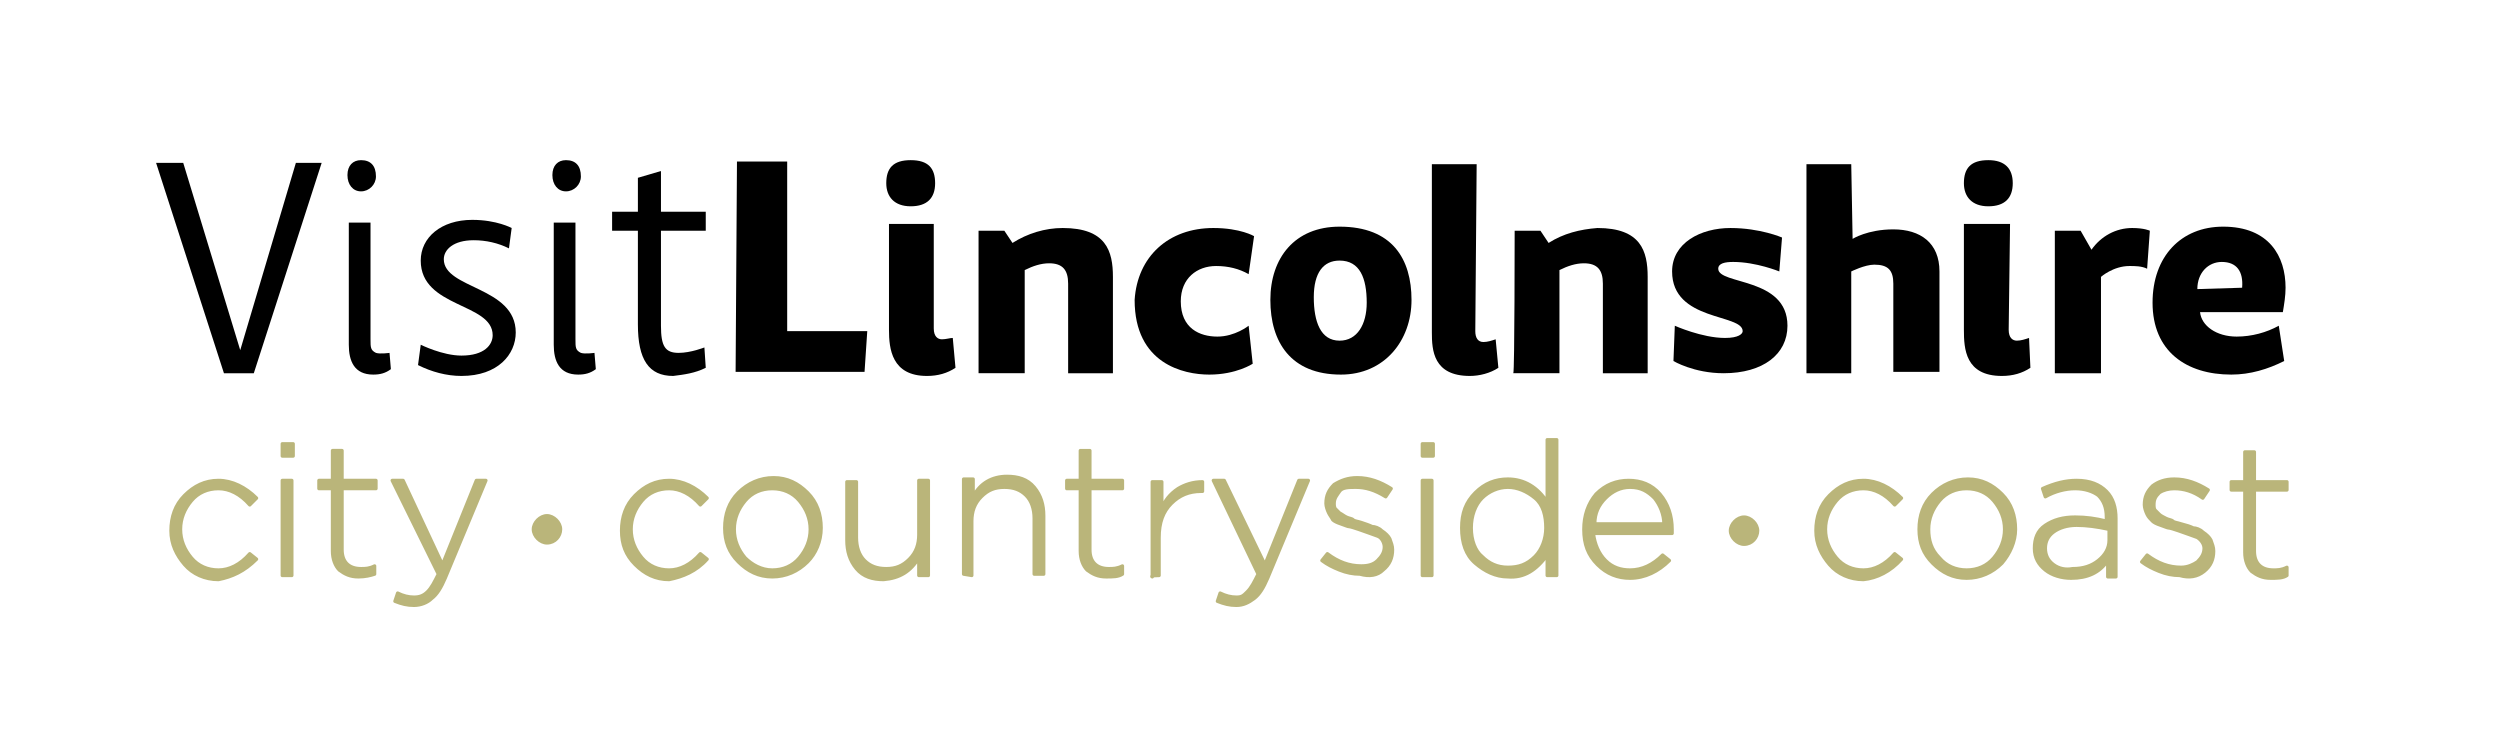
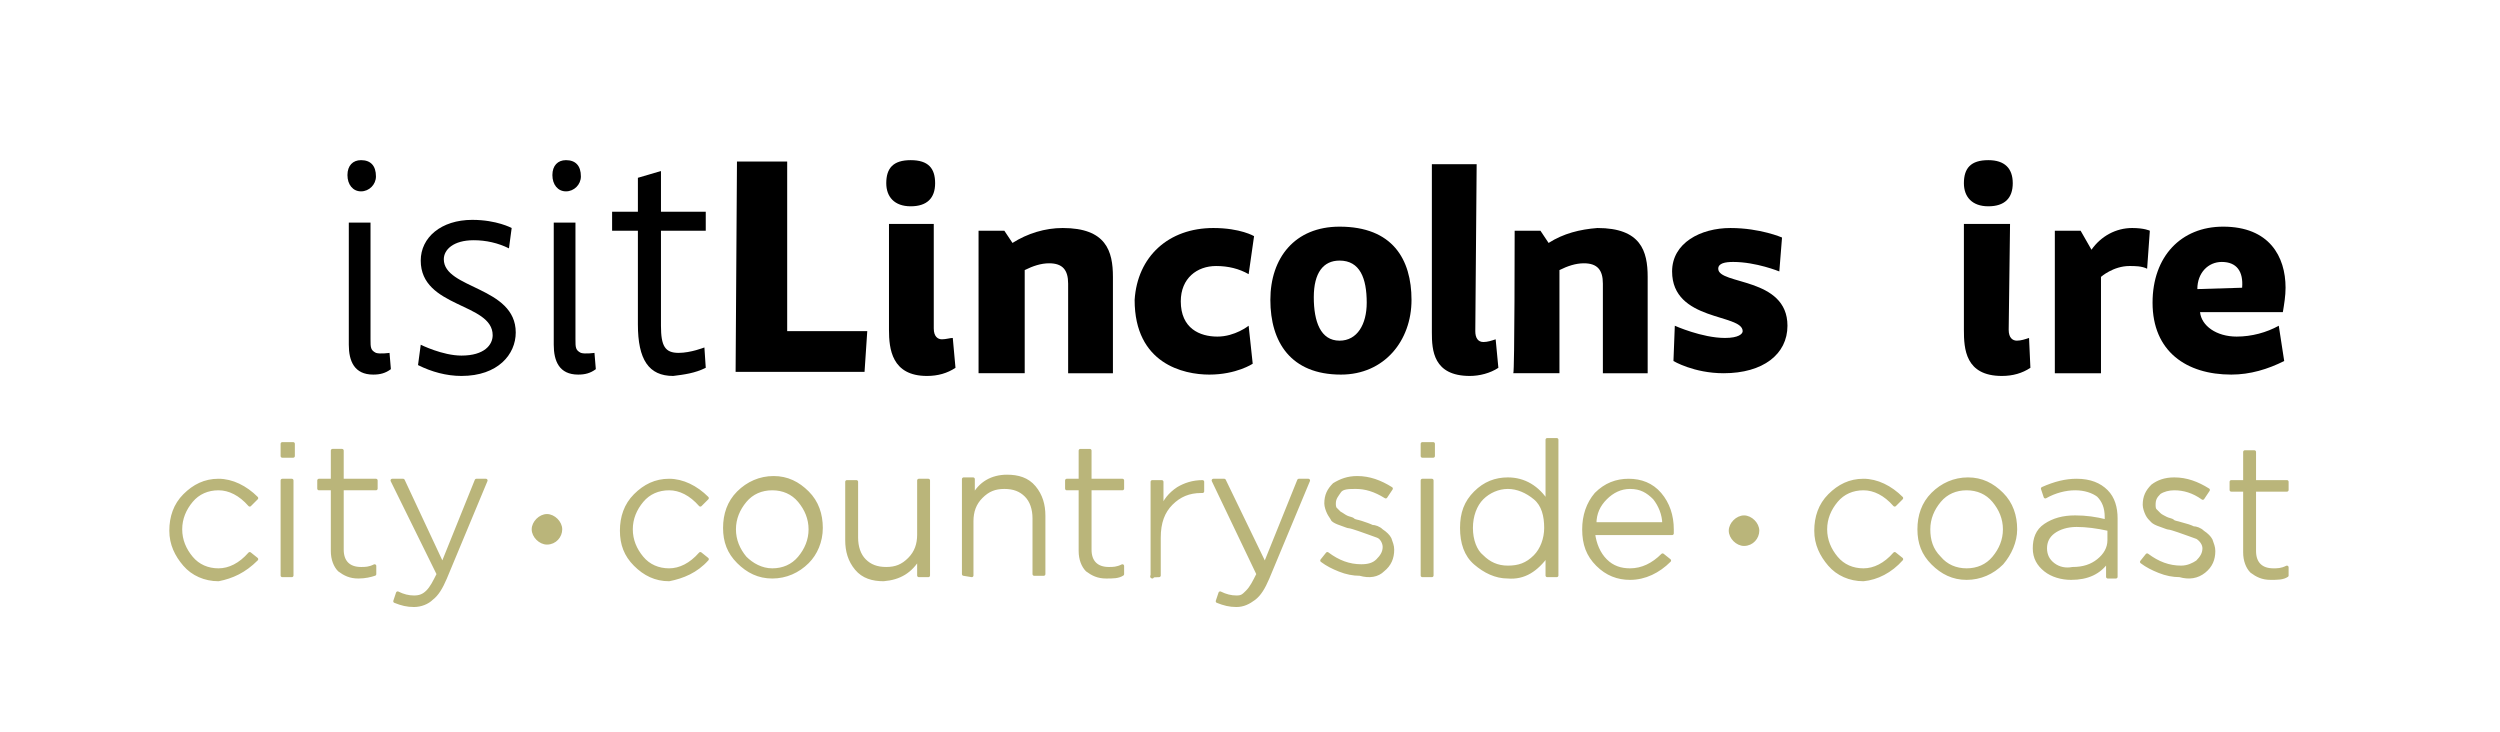
<svg xmlns="http://www.w3.org/2000/svg" version="1.1" id="Layer_1" x="0px" y="0px" viewBox="0 0 184.2 53.9" style="enable-background:new 0 0 184.2 53.9;" xml:space="preserve">
  <style type="text/css">
	.st0{fill:#FFFFFF;}
	.st1{fill:#BAB57A;stroke:#BAB57A;stroke-width:0.25;stroke-linecap:round;stroke-linejoin:round;}
</style>
  <g id="base">
    <rect class="st0" width="184.2" height="53.9" />
  </g>
  <g id="Layer_2_00000013899374890429153230000009257841737878005679_">
    <g id="Layer_1-2">
      <g>
-         <path d="M21.8,12h1.9l-5,15.5h-2.2l-5-15.5h2l4.2,13.8L21.8,12z" />
        <path d="M26.6,11.8c0.7,0,1.1,0.4,1.1,1.2c0,0.6-0.5,1.1-1.1,1.1c0,0,0,0,0,0c-0.6,0-1-0.5-1-1.2S26,11.8,26.6,11.8z M27.4,16.4     h-1.7v9c0,1.2,0.4,2.2,1.8,2.2c0.5,0,0.9-0.1,1.3-0.4l-0.1-1.2c0,0-0.7,0.1-1,0c-0.4-0.2-0.4-0.4-0.4-1V16.4L27.4,16.4z" />
        <path d="M37.5,18.3c-0.8-0.4-1.7-0.6-2.6-0.6c-1.5,0-2.2,0.7-2.2,1.4c0,2.2,5.3,2,5.3,5.4c0,1.6-1.3,3.2-4,3.2     c-1.1,0-2.2-0.3-3.2-0.8l0.2-1.5c0,0,1.6,0.8,3,0.8c1.7,0,2.3-0.8,2.3-1.5c0-2.4-5.3-2-5.3-5.5c0-1.7,1.5-3,3.8-3     c1.8,0,2.9,0.6,2.9,0.6L37.5,18.3z" />
        <path d="M41.7,11.8c0.7,0,1.1,0.4,1.1,1.2c0,0.6-0.5,1.1-1.1,1.1c0,0,0,0,0,0c-0.6,0-1-0.5-1-1.2S41.1,11.8,41.7,11.8z      M42.5,16.4h-1.7v9c0,1.2,0.4,2.2,1.8,2.2c0.5,0,0.9-0.1,1.3-0.4l-0.1-1.2c0,0-0.7,0.1-1,0c-0.4-0.2-0.4-0.4-0.4-1V16.4z" />
        <path d="M47,15.6v-2.5l1.7-0.5v3H52V17h-3.3v7c0,1.5,0.3,2,1.3,2c0.9,0,1.9-0.4,1.9-0.4l0.1,1.5c-0.8,0.4-1.6,0.5-2.4,0.6     c-1.8,0-2.6-1.2-2.6-3.8V17h-1.9v-1.4C45.1,15.6,47,15.6,47,15.6z" />
        <path d="M54.3,11.9H58v12.5h5.9l-0.2,3h-9.5L54.3,11.9L54.3,11.9z" />
        <path d="M68.9,13.5c0,1.1-0.6,1.7-1.8,1.7s-1.8-0.7-1.8-1.7c0-1.1,0.5-1.7,1.8-1.7C68.4,11.8,68.9,12.4,68.9,13.5z M68.8,16.5     h-3.3v7.8c0,1.4,0.2,3.4,2.8,3.4c0.8,0,1.5-0.2,2.1-0.6l-0.2-2.2C70,24.9,69.7,25,69.4,25c-0.3,0-0.6-0.2-0.6-0.8L68.8,16.5     L68.8,16.5z" />
        <path d="M72.1,17H74l0.6,0.9c1.1-0.7,2.4-1.1,3.7-1.1c3.2,0,3.7,1.7,3.7,3.6v7.1h-3.3v-6.6c0-1-0.4-1.5-1.4-1.5     c-0.6,0-1.2,0.2-1.8,0.5v7.6h-3.4V17L72.1,17z" />
        <path d="M89.4,16.8c2,0,3,0.6,3,0.6L92,20.2c-0.7-0.4-1.5-0.6-2.4-0.6c-1.4,0-2.6,0.9-2.6,2.6c0,2,1.4,2.6,2.7,2.6     s2.3-0.8,2.3-0.8l0.3,2.8c0,0-1.2,0.8-3.2,0.8c-1.9,0-5.5-0.8-5.5-5.5C83.8,18.9,86.1,16.8,89.4,16.8L89.4,16.8z" />
        <path d="M98.7,16.7c3.9,0,5.3,2.4,5.3,5.4s-2,5.5-5.2,5.5c-3.7,0-5.2-2.4-5.2-5.5S95.4,16.7,98.7,16.7L98.7,16.7z M98.7,25.1     c1.3,0,2-1.2,2-2.8c0-1.8-0.5-3.1-2-3.1c-1.2,0-1.9,0.9-1.9,2.7S97.3,25.1,98.7,25.1z" />
        <path d="M108.7,24.4c0,0.5,0.2,0.8,0.6,0.8c0.3,0,0.6-0.1,0.9-0.2l0.2,2.1c-0.6,0.4-1.4,0.6-2.1,0.6c-2.7,0-2.8-1.9-2.8-3.2V12.1     h3.3L108.7,24.4L108.7,24.4z" />
        <path d="M111.6,17h1.9l0.6,0.9c1.1-0.7,2.3-1,3.6-1.1c3.2,0,3.7,1.7,3.7,3.6v7.1h-3.3v-6.6c0-1-0.4-1.5-1.4-1.5     c-0.6,0-1.2,0.2-1.8,0.5v7.6h-3.4C111.6,27.4,111.6,17,111.6,17z" />
        <path d="M131.1,20c0,0-1.7-0.7-3.4-0.7c-0.6,0-1.1,0.1-1.1,0.5c0,1.2,5.1,0.6,5.1,4.2c0,2.1-1.8,3.5-4.7,3.5     c-2.2,0-3.7-0.9-3.7-0.9l0.1-2.6c0,0,2,0.9,3.7,0.9c1,0,1.3-0.3,1.3-0.5c0-1.3-5.2-0.7-5.2-4.4c0-2.1,2.1-3.2,4.3-3.2     s3.8,0.7,3.8,0.7L131.1,20L131.1,20z" />
-         <path d="M136.5,17.6c0,0,1.1-0.7,3-0.7c2,0,3.4,1,3.4,3.1v7.4h-3.4v-6.5c0-1-0.4-1.4-1.4-1.4c-0.7,0-1.7,0.5-1.7,0.5v7.5h-3.3     V12.1h3.3L136.5,17.6L136.5,17.6z" />
        <path d="M148.3,13.5c0,1.1-0.6,1.7-1.8,1.7s-1.8-0.7-1.8-1.7c0-1.1,0.5-1.7,1.8-1.7C147.7,11.8,148.3,12.4,148.3,13.5z      M148.1,16.5h-3.4v7.8c0,1.4,0.1,3.4,2.8,3.4c0.8,0,1.5-0.2,2.1-0.6l-0.1-2.2c-0.3,0.1-0.6,0.2-0.9,0.2c-0.3,0-0.6-0.2-0.6-0.8     L148.1,16.5L148.1,16.5z" />
        <path d="M151.4,17h1.9l0.8,1.4c0.7-1,1.8-1.6,3-1.6c0.9,0,1.3,0.2,1.3,0.2l-0.2,2.8c-0.4-0.2-0.9-0.2-1.3-0.2     c-1.2,0-2.1,0.8-2.1,0.8v7.1h-3.4V17L151.4,17z" />
        <path d="M162.1,23c0.1,1,1.2,1.8,2.7,1.8c1.1,0,2.2-0.3,3.1-0.8l0.4,2.6c-1.2,0.6-2.5,1-3.9,1c-3.3,0-5.8-1.7-5.8-5.3     c0-3.4,2.1-5.6,5.2-5.6c3.4,0,4.6,2.2,4.6,4.5c0,0.6-0.1,1.2-0.2,1.8L162.1,23L162.1,23z M165.2,21.2c0.1-1.2-0.4-1.9-1.5-1.9     c-1,0-1.8,0.8-1.8,2L165.2,21.2L165.2,21.2z" />
      </g>
    </g>
  </g>
  <g>
    <g>
      <path class="st1" d="M40.3,40c0.6,0,1-0.5,1-1s-0.5-1-1-1s-1,0.5-1,1S39.8,40,40.3,40" />
      <path class="st1" d="M128.5,40.1c0.6,0,1-0.5,1-1s-0.5-1-1-1s-1,0.5-1,1S128,40.1,128.5,40.1" />
    </g>
    <path class="st1" d="M168.5,42.4v-0.6c-0.4,0.2-0.7,0.2-1,0.2c-0.9,0-1.4-0.5-1.4-1.4v-4.5h2.4v-0.6h-2.4v-2.2h-0.7v2.2h-1v0.6h1   v4.6c0,0.6,0.2,1.1,0.5,1.4c0.4,0.3,0.8,0.5,1.4,0.5C167.8,42.6,168.2,42.6,168.5,42.4 M162.4,42.1c0.5-0.4,0.7-0.9,0.7-1.5v0   c0-0.3-0.1-0.5-0.2-0.8c-0.1-0.2-0.3-0.4-0.6-0.6c-0.2-0.2-0.5-0.3-0.7-0.3c-0.2-0.1-0.5-0.2-0.9-0.3c-0.3-0.1-0.5-0.1-0.6-0.2   s-0.3-0.1-0.5-0.2s-0.4-0.2-0.5-0.3c-0.1-0.1-0.2-0.2-0.3-0.3s-0.1-0.3-0.1-0.4v0c0-0.4,0.1-0.6,0.4-0.9c0.3-0.2,0.7-0.3,1.1-0.3   c0.7,0,1.4,0.2,2.1,0.7l0.4-0.6c-0.8-0.5-1.6-0.8-2.5-0.8c-0.7,0-1.2,0.2-1.6,0.5c-0.4,0.4-0.6,0.8-0.6,1.4v0   c0,0.2,0.1,0.5,0.2,0.7s0.2,0.3,0.4,0.5c0.1,0.1,0.3,0.2,0.6,0.3c0.3,0.1,0.5,0.2,0.6,0.2s0.4,0.1,0.7,0.2c0.6,0.2,1.1,0.4,1.4,0.5   c0.3,0.2,0.5,0.5,0.5,0.8v0c0,0.4-0.2,0.7-0.5,1c-0.3,0.2-0.7,0.4-1.2,0.4c-0.9,0-1.7-0.3-2.5-0.9l-0.4,0.5   c0.4,0.3,0.8,0.5,1.3,0.7c0.5,0.2,1,0.3,1.5,0.3C161.3,42.6,161.9,42.5,162.4,42.1 M151.3,41.6c-0.4-0.3-0.6-0.7-0.6-1.2v0   c0-0.5,0.2-0.9,0.6-1.2c0.4-0.3,1-0.5,1.7-0.5s1.5,0.1,2.4,0.3v0.8c0,0.6-0.3,1.1-0.8,1.5s-1.1,0.6-1.9,0.6   C152.2,42,151.7,41.9,151.3,41.6 M155.3,41.3v1.2h0.6v-4.3c0-0.8-0.2-1.5-0.7-2c-0.5-0.5-1.2-0.8-2.2-0.8c-0.8,0-1.6,0.2-2.5,0.6   l0.2,0.6c0.7-0.4,1.5-0.6,2.2-0.6s1.3,0.2,1.7,0.5c0.4,0.4,0.6,0.9,0.6,1.6v0.3c-0.8-0.2-1.5-0.3-2.3-0.3c-0.9,0-1.6,0.2-2.2,0.6   c-0.6,0.4-0.8,1-0.8,1.7v0c0,0.7,0.3,1.2,0.8,1.6s1.2,0.6,1.9,0.6C153.8,42.6,154.7,42.2,155.3,41.3 M142.9,41.1   c-0.6-0.6-0.8-1.3-0.8-2.1v0c0-0.8,0.3-1.5,0.8-2.1s1.2-0.9,2-0.9s1.5,0.3,2,0.9s0.8,1.3,0.8,2.1v0c0,0.8-0.3,1.5-0.8,2.1   c-0.5,0.6-1.2,0.9-2,0.9S143.4,41.7,142.9,41.1 M148.5,39L148.5,39c0-1-0.3-1.9-1-2.6s-1.5-1.1-2.5-1.1s-1.9,0.4-2.6,1.1   c-0.7,0.7-1,1.6-1,2.6v0c0,1,0.3,1.8,1,2.5s1.5,1.1,2.5,1.1s1.9-0.4,2.6-1.1C148.1,40.8,148.5,39.9,148.5,39 M140.1,41.2l-0.5-0.4   c-0.7,0.8-1.5,1.2-2.3,1.2c-0.8,0-1.5-0.3-2-0.9s-0.8-1.3-0.8-2.1v0c0-0.8,0.3-1.5,0.8-2.1c0.5-0.6,1.2-0.9,2-0.9s1.6,0.4,2.3,1.2   l0.5-0.5c-0.8-0.8-1.8-1.3-2.8-1.3c-1,0-1.8,0.4-2.5,1.1s-1,1.6-1,2.6v0c0,1,0.4,1.8,1,2.5s1.5,1.1,2.5,1.1   C138.3,42.6,139.3,42.1,140.1,41.2 M118.3,36.7c0.5-0.5,1.1-0.8,1.8-0.8c0.8,0,1.3,0.3,1.8,0.8c0.4,0.5,0.7,1.2,0.7,1.9h-5.1   C117.5,37.8,117.8,37.2,118.3,36.7 M123,41.3l-0.5-0.4c-0.7,0.7-1.5,1.1-2.4,1.1c-0.7,0-1.3-0.2-1.8-0.7c-0.5-0.5-0.8-1.2-0.9-2   h5.8c0-0.1,0-0.2,0-0.3c0-1-0.3-1.9-0.9-2.6c-0.6-0.7-1.4-1-2.3-1s-1.7,0.3-2.4,1c-0.6,0.7-0.9,1.6-0.9,2.6v0c0,1.1,0.3,1.9,1,2.6   c0.7,0.7,1.5,1,2.4,1C121.2,42.6,122.2,42.1,123,41.3 M108.4,38.9L108.4,38.9c0-0.9,0.3-1.7,0.8-2.2c0.5-0.5,1.2-0.8,1.9-0.8   s1.4,0.3,2,0.8s0.8,1.3,0.8,2.2v0c0,0.8-0.3,1.6-0.8,2.1c-0.6,0.6-1.2,0.8-2,0.8s-1.4-0.3-1.9-0.8   C108.7,40.6,108.4,39.8,108.4,38.9 M114,40.9v1.5h0.7v-10H114V37c-0.7-1.1-1.7-1.7-2.9-1.7c-0.9,0-1.7,0.3-2.4,1s-1,1.5-1,2.6v0   c0,1.1,0.3,2,1,2.6s1.5,1,2.4,1C112.3,42.6,113.2,42,114,40.9 M105.5,35.4h-0.7v7h0.7V35.4z M105.6,32.7h-0.8v0.9h0.8V32.7z    M101.9,42c0.5-0.4,0.7-0.9,0.7-1.5v0c0-0.3-0.1-0.5-0.2-0.8c-0.1-0.2-0.3-0.4-0.6-0.6c-0.2-0.2-0.5-0.3-0.7-0.3   c-0.2-0.1-0.5-0.2-0.8-0.3c-0.3-0.1-0.5-0.1-0.6-0.2s-0.3-0.1-0.5-0.2c-0.2-0.1-0.3-0.2-0.5-0.3c-0.1-0.1-0.2-0.2-0.3-0.3   s-0.1-0.3-0.1-0.4v0c0-0.4,0.2-0.6,0.4-0.9s0.7-0.3,1.2-0.3c0.7,0,1.4,0.2,2.2,0.7l0.4-0.6c-0.8-0.5-1.6-0.8-2.5-0.8   c-0.7,0-1.2,0.2-1.7,0.5c-0.4,0.4-0.6,0.8-0.6,1.4v0c0,0.2,0.1,0.5,0.2,0.7s0.2,0.3,0.3,0.5c0.1,0.1,0.3,0.2,0.6,0.3   s0.5,0.2,0.6,0.2s0.4,0.1,0.7,0.2c0.6,0.2,1.1,0.4,1.4,0.5s0.5,0.5,0.5,0.8v0c0,0.4-0.2,0.7-0.5,1s-0.7,0.4-1.2,0.4   c-0.9,0-1.7-0.3-2.5-0.9l-0.4,0.5c0.4,0.3,0.8,0.5,1.3,0.7c0.5,0.2,1,0.3,1.5,0.3C100.9,42.5,101.5,42.4,101.9,42 M90.2,35.4h-0.8   l3.3,6.9c-0.3,0.6-0.5,1-0.8,1.3S91.5,44,91.1,44c-0.4,0-0.8-0.1-1.2-0.3l-0.2,0.6c0.5,0.2,0.9,0.3,1.4,0.3c0.5,0,0.9-0.2,1.3-0.5   c0.4-0.3,0.7-0.8,1-1.5l3-7.2h-0.7l-2.5,6.2L90.2,35.4L90.2,35.4L90.2,35.4z M85.4,42.4v-2.8c0-1.1,0.3-1.9,0.9-2.5   s1.3-0.9,2.2-0.9h0.1v-0.7c-0.7,0-1.3,0.2-1.8,0.5c-0.6,0.4-1,0.9-1.2,1.5v-2h-0.7v7C84.7,42.4,85.4,42.4,85.4,42.4z M82.7,42.3   v-0.6c-0.4,0.2-0.7,0.2-1,0.2c-0.9,0-1.4-0.5-1.4-1.4v-4.5h2.4v-0.6h-2.4v-2.2h-0.7v2.2h-1v0.6h1v4.6c0,0.6,0.2,1.1,0.5,1.4   c0.4,0.3,0.8,0.5,1.4,0.5C82,42.5,82.4,42.5,82.7,42.3 M71.6,42.4v-4c0-0.7,0.2-1.3,0.7-1.8c0.5-0.5,1-0.7,1.7-0.7s1.2,0.2,1.6,0.6   c0.4,0.4,0.6,1,0.6,1.7v4.1h0.7v-4.3c0-0.8-0.2-1.5-0.7-2.1s-1.2-0.8-2-0.8c-1.1,0-2,0.5-2.5,1.5v-1.3h-0.7v7L71.6,42.4L71.6,42.4z    M67.7,41.1v1.3h0.7v-7h-0.7v4c0,0.7-0.2,1.3-0.7,1.8c-0.5,0.5-1,0.7-1.7,0.7s-1.2-0.2-1.6-0.6c-0.4-0.4-0.6-1-0.6-1.7v-4.1h-0.7   v4.3c0,0.8,0.2,1.5,0.7,2.1s1.2,0.8,2,0.8C66.3,42.6,67.1,42.1,67.7,41.1 M54.9,41.1c-0.5-0.6-0.8-1.3-0.8-2.1v0   c0-0.8,0.3-1.5,0.8-2.1s1.2-0.9,2-0.9s1.5,0.3,2,0.9c0.5,0.6,0.8,1.3,0.8,2.1v0c0,0.8-0.3,1.5-0.8,2.1s-1.2,0.9-2,0.9   S55.4,41.6,54.9,41.1 M60.5,38.9L60.5,38.9c0-1-0.3-1.9-1-2.6s-1.5-1.1-2.5-1.1s-1.9,0.4-2.6,1.1c-0.7,0.7-1,1.6-1,2.6v0   c0,1,0.3,1.8,1,2.5s1.5,1.1,2.5,1.1s1.9-0.4,2.6-1.1C60.1,40.8,60.5,39.9,60.5,38.9 M52.1,41.2l-0.5-0.4c-0.7,0.8-1.5,1.2-2.3,1.2   c-0.8,0-1.5-0.3-2-0.9c-0.5-0.6-0.8-1.3-0.8-2.1v0c0-0.8,0.3-1.5,0.8-2.1c0.5-0.6,1.2-0.9,2-0.9s1.6,0.4,2.3,1.2l0.5-0.5   c-0.8-0.8-1.8-1.3-2.8-1.3s-1.8,0.4-2.5,1.1s-1,1.6-1,2.6v0c0,1,0.3,1.8,1,2.5s1.5,1.1,2.5,1.1C50.3,42.5,51.3,42.1,52.1,41.2    M29.7,35.4h-0.8l3.4,6.9c-0.3,0.6-0.5,1-0.8,1.3S30.9,44,30.5,44c-0.4,0-0.8-0.1-1.2-0.3l-0.2,0.6c0.5,0.2,0.9,0.3,1.4,0.3   c0.5,0,1-0.2,1.3-0.5c0.4-0.3,0.7-0.8,1-1.5l3-7.2h-0.7l-2.5,6.2L29.7,35.4L29.7,35.4L29.7,35.4z M27.6,42.3v-0.6   c-0.4,0.2-0.7,0.2-1,0.2c-0.9,0-1.4-0.5-1.4-1.4V36h2.5v-0.6h-2.5v-2.2h-0.7v2.2h-1V36h1v4.6c0,0.6,0.2,1.1,0.5,1.4   c0.4,0.3,0.8,0.5,1.4,0.5C26.9,42.5,27.3,42.4,27.6,42.3 M21.5,35.4h-0.7v7h0.7V35.4z M21.6,32.7h-0.8v0.9h0.8V32.7z M18.9,41.2   l-0.5-0.4c-0.7,0.8-1.5,1.2-2.3,1.2c-0.8,0-1.5-0.3-2-0.9s-0.8-1.3-0.8-2.1v0c0-0.8,0.3-1.5,0.8-2.1c0.5-0.6,1.2-0.9,2-0.9   c0.8,0,1.6,0.4,2.3,1.2l0.5-0.5c-0.8-0.8-1.8-1.3-2.8-1.3c-1,0-1.8,0.4-2.5,1.1s-1,1.6-1,2.6v0c0,1,0.4,1.8,1,2.5s1.5,1.1,2.5,1.1   C17.1,42.5,18,42.1,18.9,41.2" />
  </g>
</svg>